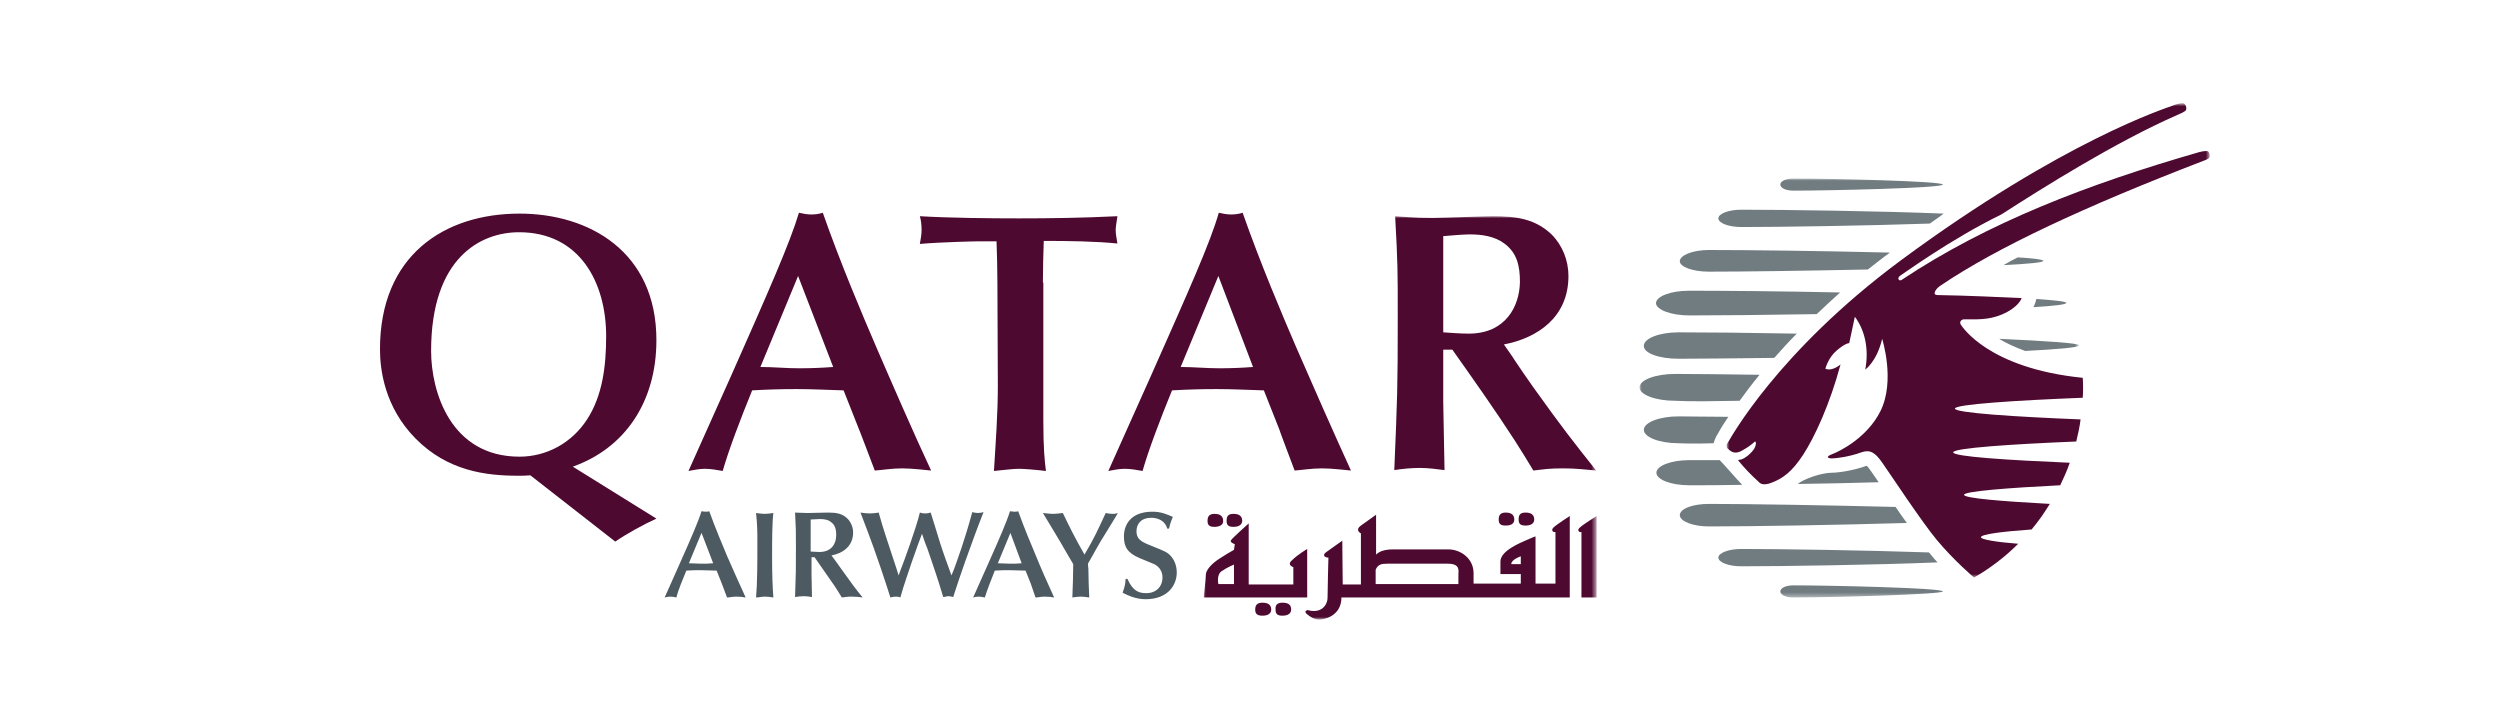
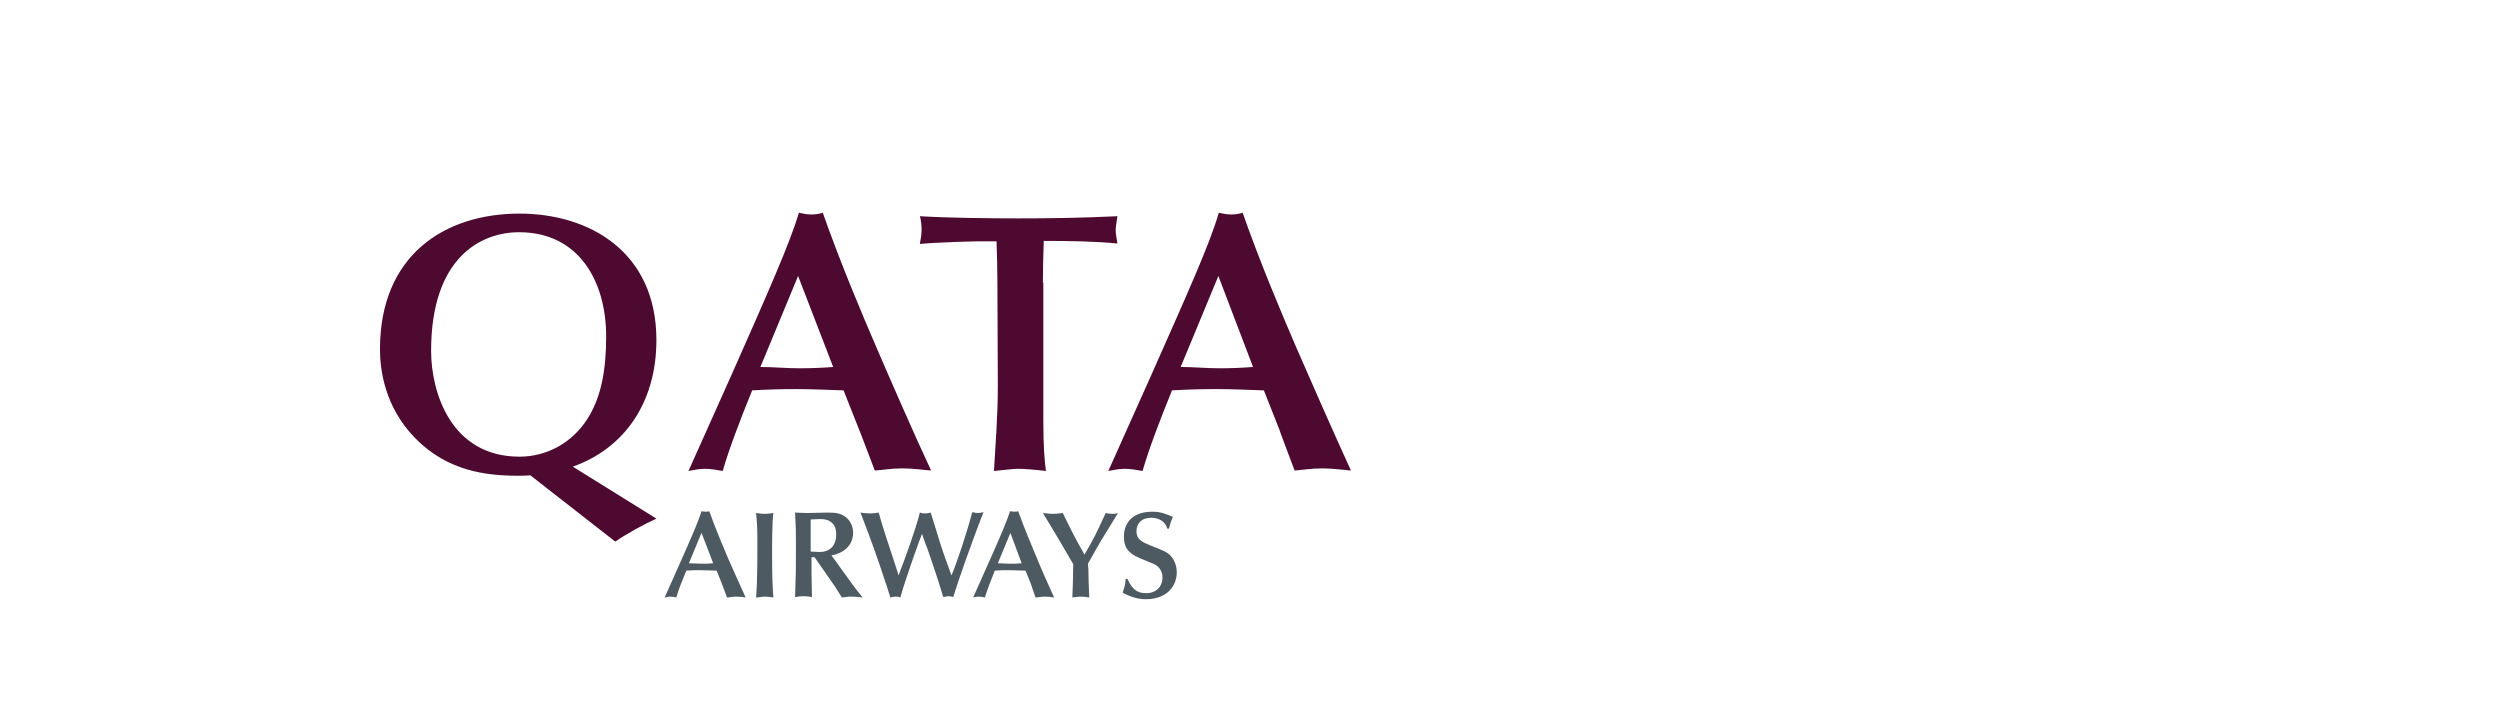
<svg xmlns="http://www.w3.org/2000/svg" version="1.1" id="Layer_1" x="0px" y="0px" viewBox="0 0 577 163" style="enable-background:new 0 0 577 163;" xml:space="preserve">
  <style type="text/css">
	.st0{fill:#4E0930;}
	.st1{filter:url(#Adobe_OpacityMaskFilter);}
	.st2{fill:#FFFFFF;}
	.st3{mask:url(#b_1_);fill:#4E0930;}
	.st4{fill:#4D5A62;}
	.st5{filter:url(#Adobe_OpacityMaskFilter_1_);}
	.st6{mask:url(#d_1_);fill:#717C81;}
	.st7{filter:url(#Adobe_OpacityMaskFilter_2_);}
	.st8{mask:url(#d_2_);fill:#4E0930;}
</style>
  <g>
    <path class="st0" d="M142,125c2.6-1.8,6.6-4,9.5-5.3l-19.3-12c11.9-4.2,19.3-14.8,19.3-29.2c0-20.5-15.6-29.2-31.6-29.2   c-17.3,0-32.2,9.6-32.2,31.3c0,4.6,1,13.3,8.2,20.6c7.4,7.5,16.2,8.6,23.7,8.6c0.9,0,1.9,0,2.8-0.1L142,125z M99.5,81   c0-21.6,11.5-27.4,20.3-27.4c14,0,20.1,11.6,20.1,24c0,7.1-0.9,13.8-4.4,19.2c-3.5,5.4-9.3,8.6-15.6,8.6   C104,105.4,99.5,90.4,99.5,81z M201.9,108.6c1.6-0.1,3.9-0.5,6.3-0.5c2.4,0,5.4,0.4,6.7,0.5c-3.9-8.3-9.5-21.2-12.7-28.6   c-3.1-7.2-8.2-19.2-12.3-30.9c-0.9,0.3-1.8,0.4-2.7,0.4c-1,0-1.9-0.2-2.8-0.4c-2.1,7-7,18.1-15.6,37.5l-9.9,22.1   c1.2-0.2,2.4-0.5,3.8-0.5c1.4,0,3,0.3,4.1,0.5c1.4-4.9,4.1-12,6.8-18.6c3.4-0.2,6.8-0.3,10.2-0.3c3.7,0,7.3,0.2,10.9,0.3l3.6,9.1   C198.3,99.1,201.9,108.6,201.9,108.6z M192.3,84.7c-2.6,0.2-5.2,0.3-7.9,0.3c-3,0-5.9-0.3-8.9-0.3l8.7-21L192.3,84.7z M240.7,65.2   c0-3.2,0.1-6.5,0.2-9.6c5.9,0,12,0.1,17,0.6c-0.2-1.4-0.4-2.1-0.4-3.1c0-0.7,0.2-1.8,0.4-3.2c-8.2,0.4-15.7,0.5-22.8,0.5   c-6.6,0-16.1-0.1-22.8-0.5c0.3,1,0.4,2.1,0.4,3.2c0,1-0.2,2.1-0.4,3.2c4.4-0.4,12.6-0.6,13.4-0.6h4.3c0.1,3.3,0.2,6.3,0.2,9.5   l0.1,23.9c0,6.5-0.5,13.1-0.9,19.6c3.1-0.3,4.4-0.5,5.8-0.5c1,0,3.7,0.2,6.2,0.5c-0.3-2.4-0.6-5.2-0.6-11.7V65.2 M298.8,108.6   c1.5-0.1,3.9-0.5,6.3-0.5c2.4,0,5.4,0.4,6.7,0.5c-3.8-8.3-9.5-21.2-12.7-28.6c-3.1-7.2-8.2-19.2-12.3-30.9   c-0.9,0.3-1.8,0.4-2.7,0.4c-1,0-1.9-0.2-2.8-0.4c-2,7-7,18.1-15.6,37.5l-9.9,22.1c1.2-0.2,2.4-0.5,3.8-0.5c1.4,0,3,0.3,4.1,0.5   c1.4-4.9,4.1-12,6.8-18.6c3.4-0.2,6.8-0.3,10.3-0.3c3.7,0,7.3,0.2,10.9,0.3l3.6,9.1C295.2,99.1,298.8,108.6,298.8,108.6z    M289.2,84.7c-2.6,0.2-5.2,0.3-7.8,0.3c-3,0-5.9-0.3-8.9-0.3l8.7-21L289.2,84.7z" />
    <g transform="translate(259 35)">
      <defs>
        <filter id="Adobe_OpacityMaskFilter" filterUnits="userSpaceOnUse" x="18.8" y="14.9" width="90.7" height="93.1">
          <feColorMatrix type="matrix" values="1 0 0 0 0  0 1 0 0 0  0 0 1 0 0  0 0 0 1 0" />
        </filter>
      </defs>
      <mask maskUnits="userSpaceOnUse" x="18.8" y="14.9" width="90.7" height="93.1" id="b_1_">
        <g class="st1">
-           <path id="a_1_" class="st2" d="M18.8,14.9h90.7v93H18.8V14.9z" />
-         </g>
+           </g>
      </mask>
      <path class="st3" d="M74.1,19.5c1.3-0.1,4.5-0.4,6.1-0.4c2.8,0,5.7,0.4,8,2.1c3,2.2,3.6,5.3,3.6,8.9C91.7,35.7,88.5,42,80,42    c-2.2,0-4.3-0.2-5.9-0.3V19.5z M88.1,44.5c7.8-1.5,14.9-6.3,14.9-15.8c0-3.6-1.4-7.1-3.9-9.6c-3.7-3.5-7.9-4.2-13.5-4.2    c-1.9,0-11.9,0.4-14.1,0.4c-4.4,0-6.6-0.3-8.5-0.4c0.6,11,0.6,12.2,0.6,23.4c0,16.5-0.1,18.4-0.8,35.2c1.9-0.3,3.9-0.5,5.9-0.5    c2.1,0,4,0.3,5.7,0.5c0-2.2-0.3-13.3-0.3-15.7V45.7h2.1c4.6,6.5,9.9,14,14.3,20.8c1.3,2,3.2,5.1,4.4,7.1c2.6-0.3,3.6-0.5,6.9-0.5    c3.1,0,5.2,0.3,7.6,0.5c-5.4-6.8-7.7-9.7-14.5-19.2c-1.3-1.8-3.2-4.6-4.4-6.4C90.5,47.9,88.1,44.5,88.1,44.5z M21.3,86.6    c-1.2,0-1.6-0.4-1.6-1.4c0-1,0.4-1.6,1.6-1.6c1.5,0,2,0.7,2,1.6C23.4,86.1,22.5,86.6,21.3,86.6z M105.7,86.7    c0.6-0.6,3.8-2.6,3.8-2.6v18.8H106V87.8C105.2,87.9,105,87.2,105.7,86.7z M42.7,91.7v11.2H18.8c0,0,0.5-4.2,0.5-5.2    c0-1.1,1.3-2.6,3.2-3.8c1.1-0.7,2.2-1.4,3.3-2l0.2-1.3c0,0-1.2-0.4-0.9-0.9c0.3-0.5,4.1-3.9,4.1-3.9v14.1h10.3v-4    c0,0-1.6-0.5-0.3-1.6C40.5,93,42.7,91.7,42.7,91.7z M25.8,99.8v-4.5c0,0-1.5,0.6-2.8,1.5c-1.3,0.8-0.8,3-0.8,3    S25.8,99.8,25.8,99.8z M100,87.8c-0.8,0.1-1-0.6-0.4-1.1c0.6-0.6,3.7-2.6,3.7-2.6v18.8H50.6c0,4.3-4,5.1-5.1,5.1    c-1.1,0-2.1-0.6-2.9-1.3c-0.8-0.7,0.2-0.9,0.2-0.9c3.1,0.9,4.6-1.1,4.6-2.9c0-1.8,0.2-9.2,0.2-9.2c-0.9,0-1.4-0.6-0.6-1.2    c0.8-0.6,3.8-2.7,3.8-2.7l0.1,10.1h4.2V88.1c0,0-1.5-0.7,0-1.8c1.5-1.1,3.5-2.5,3.5-2.5V93c0.6-0.6,1.7-1.2,3.9-1.2h12.8    c2.7,0,5.8,2,5.8,5.5c0,1.2,0,1.9,0,2.4H92v-2.2h-4.7v-2.9c0-2.5,4.6-4.3,5.9-4.9c1.3-0.6,2.2-0.9,2.2-0.9v10.9h4.6    C100,99.8,100,87.8,100,87.8z M77.6,97.7c0-1,0.5-2.6-2.5-2.6h-14c-1.3,0-2.1,0.2-2.6,1.4v3.3h19.1C77.6,99.1,77.6,98.2,77.6,97.7    z M92,95.2v-1.8c0,0-2.2,0.7-2.2,1.8H92z M93.1,86.3c-1.2,0-1.6-0.4-1.6-1.4c0-1,0.3-1.6,1.6-1.6c1.5,0,2,0.7,2,1.6    C95.1,85.9,94.2,86.3,93.1,86.3z M88.5,86.3c-1.2,0-1.6-0.4-1.6-1.4c0-1,0.4-1.6,1.6-1.6c1.5,0,2,0.7,2,1.6    C90.5,85.9,89.7,86.3,88.5,86.3z M37,104.1c1.5,0,2,0.6,2,1.6c0,0.9-0.8,1.4-2,1.4c-1.2,0-1.6-0.4-1.6-1.4    C35.3,104.7,35.7,104.1,37,104.1z M32.4,104.1c1.4,0,2,0.6,2,1.6c0,0.9-0.8,1.4-2,1.4c-1.2,0-1.7-0.4-1.7-1.4    C30.7,104.7,31.1,104.1,32.4,104.1z M25.7,86.6c-1.2,0-1.6-0.4-1.6-1.4c0-1,0.3-1.6,1.6-1.6c1.5,0,2,0.7,2,1.6    C27.7,86.1,26.9,86.6,25.7,86.6z" />
    </g>
    <path class="st4" d="M167.8,137.9c0.5,0,1.3-0.2,2.1-0.2c0.8,0,1.8,0.1,2.2,0.2c-1.3-2.8-3.2-7.1-4.3-9.6c-1-2.4-2.7-6.4-4.1-10.3   c-0.3,0.1-0.6,0.1-0.9,0.1c-0.3,0-0.6-0.1-0.9-0.1c-0.7,2.3-2.3,6-5.2,12.5l-3.3,7.4c0.4-0.1,0.8-0.2,1.3-0.2c0.5,0,1,0.1,1.4,0.2   c0.4-1.6,1.4-4,2.3-6.2c1.1-0.1,2.3-0.1,3.4-0.1c1.2,0,2.4,0.1,3.6,0.1l1.2,3L167.8,137.9L167.8,137.9z M164.6,130   c-0.9,0.1-1.8,0.1-2.6,0.1c-1,0-2-0.1-3-0.1l2.9-7C161.9,122.9,164.6,130,164.6,130z M174.8,124.9c0,4.9,0,9.6-0.3,13   c0.6,0,1.4-0.2,2-0.2c0.7,0,1.3,0.1,2,0.2c-0.2-2.3-0.3-5.4-0.3-9.6c0-2.9,0-7.8,0.3-9.9c-0.7,0.1-1.4,0.2-2,0.2   c-0.4,0-1.5-0.1-2-0.2C174.8,121.1,174.8,123.1,174.8,124.9 M187.2,119.9c0.4,0,1.5-0.1,2-0.1c0.9,0,1.9,0.1,2.6,0.7   c1,0.7,1.2,1.8,1.2,3c0,1.9-1,3.9-3.9,3.9c-0.7,0-1.4-0.1-2-0.1V119.9z M191.9,128.2c2.6-0.5,5-2.1,5-5.3c0-1.2-0.5-2.4-1.3-3.2   c-1.2-1.2-2.6-1.4-4.5-1.4c-0.6,0-4,0.1-4.7,0.1c-1.5,0-2.2-0.1-2.9-0.1c0.2,3.7,0.2,4.1,0.2,7.8c0,5.5,0,6.1-0.2,11.7   c0.6-0.1,1.3-0.2,2-0.2c0.7,0,1.3,0.1,1.9,0.2c0-0.7-0.1-4.4-0.1-5.2v-4h0.7c1.5,2.2,3.3,4.7,4.8,6.9c0.4,0.7,1.1,1.7,1.5,2.4   c0.9-0.1,1.2-0.2,2.3-0.2c1,0,1.8,0.1,2.5,0.2c-1.8-2.2-2.5-3.2-4.8-6.4c-0.5-0.7-1-1.4-1.5-2.1L191.9,128.2z M206.9,131.2   c-1.3-4-3.2-9.5-4.1-12.9c-0.7,0.1-1.3,0.2-2,0.2c-0.7,0-1.6-0.1-2.2-0.2c1.2,3.1,2.2,5.8,3,8c1.1,3.1,2.2,6.3,3.2,9.4l0.7,2.2   c0.4-0.1,0.8-0.2,1.2-0.2c0.3,0,0.6,0,1.1,0.2c0.4-1.5,1-3.3,1.4-4.5c1.1-3.2,1.2-3.7,2.7-7.8l0.9-2.4c0.3,0.9,0.8,2.4,1.2,3.3   c0.3,0.9,1.8,5.2,2.1,6.2c0.4,1.3,0.6,1.7,1.6,5.1c0.3,0,0.8-0.2,1.2-0.2c0.4,0,0.7,0.1,1.1,0.2c1.1-3.4,1.2-3.7,2.8-8.3   c1.6-4.4,2.5-7,4.2-11.3c-0.4,0.1-0.8,0.2-1.3,0.2c-0.4,0-0.9-0.1-1.3-0.2c-1,3.7-1.6,5.5-2.4,8c-1.4,4-1.5,4.5-2.4,6.6   c-0.9-2.5-1.8-4.9-2.6-7.4c-0.4-1.4-2.2-7.1-2.2-7.1c-0.4,0.1-0.7,0.2-1.3,0.2c-0.5,0-0.9-0.1-1.2-0.2c-0.8,3.5-3.9,11.9-4.2,12.6   l-0.7,1.9L206.9,131.2 M239,137.9c0.5,0,1.3-0.2,2.1-0.2c0.8,0,1.8,0.1,2.2,0.2c-1.3-2.8-3.2-7.1-4.2-9.6c-1-2.4-2.7-6.4-4.1-10.3   c-0.3,0.1-0.6,0.1-0.9,0.1c-0.3,0-0.6-0.1-1-0.1c-0.7,2.3-2.3,6-5.2,12.5l-3.3,7.4c0.4-0.1,0.8-0.2,1.3-0.2c0.4,0,1,0.1,1.4,0.2   c0.5-1.6,1.4-4,2.3-6.2c1.1-0.1,2.3-0.1,3.4-0.1c1.2,0,2.4,0.1,3.7,0.1l1.2,3L239,137.9L239,137.9z M235.8,130   c-0.9,0.1-1.7,0.1-2.6,0.1c-1,0-1.9-0.1-2.9-0.1l2.9-7L235.8,130z M251.1,130.3c0-0.3,0.2-0.6,0.4-0.9c1.2-2.1,2.3-4.2,3.6-6.2   c0.4-0.7,2.5-4,2.9-4.8c-0.3,0.1-0.6,0.2-1.2,0.2c-0.6,0-1.2-0.1-1.6-0.2c-2.1,4.5-2.5,5.5-4.9,9.6c-2.4-4.2-3.5-6.5-5-9.6   c-0.8,0.1-1.6,0.2-2.3,0.2c-0.6,0-1.3-0.1-2.3-0.2c1.5,2.5,3.9,6.4,5.3,8.9l1.7,2.9c0,1.8-0.1,5.5-0.2,7.7c0.6-0.1,1.4-0.2,1.9-0.2   c0.7,0,1.3,0.1,2,0.2c-0.1-2.7-0.2-4.2-0.2-6.6L251.1,130.3 M259.8,133.6c-0.1,1.4-0.2,1.7-0.7,3.2c1,0.5,2.9,1.5,5.3,1.5   c5.2,0,7.2-3.3,7.2-6.2c0-0.8-0.2-2.5-1.4-3.8c-0.8-0.9-1.7-1.2-3.9-2.1c-2.5-1-4-1.5-4-3.6c0-1.7,1.1-3.1,3.4-3.1   c1.8,0,3.3,0.9,3.7,2.5h0.4c0.3-1.1,0.3-1.3,0.9-2.7c-1.4-0.6-2.7-1.2-4.7-1.2c-5.2,0-6.6,3.2-6.6,5.7c0,2.4,0.8,3.8,3.6,5   c0.8,0.3,2.1,0.9,2.9,1.2c0.6,0.2,2.4,1,2.4,3.3c0,2.1-1.5,3.6-3.7,3.6c-1.7,0-3.1-0.4-4.4-3.3L259.8,133.6" />
    <g transform="translate(396)">
      <defs>
        <filter id="Adobe_OpacityMaskFilter_1_" filterUnits="userSpaceOnUse" x="-17.6" y="41.2" width="101.5" height="96.8">
          <feColorMatrix type="matrix" values="1 0 0 0 0  0 1 0 0 0  0 0 1 0 0  0 0 0 1 0" />
        </filter>
      </defs>
      <mask maskUnits="userSpaceOnUse" x="-17.6" y="41.2" width="101.5" height="96.8" id="d_1_">
        <g class="st5">
-           <path id="c_1_" class="st2" d="M-17.6,24h131.8v114H-17.6V24z" />
-         </g>
+           </g>
      </mask>
      <path class="st6" d="M34.8,107.5c-3,1.1-6.5,1.6-7.9,1.6c-2.5,0-6.5,1.4-8,2.6c6.2-0.1,12.5-0.2,18.7-0.4    c-0.6-0.9-1.2-1.7-1.8-2.6C35.3,108,35.1,107.7,34.8,107.5C34.8,107.5,34.8,107.5,34.8,107.5z M-1.6,62.7c7.9,0,22.3-0.2,36.7-0.5    c1.7-1.3,3.4-2.7,5.1-3.9c-15.9-0.4-33-0.6-41.8-0.6c-3.7,0-6.7,1.2-6.7,2.6C-8.3,61.6-5.3,62.7-1.6,62.7z M0.6,50.4    c0,1.1,2.4,2,5.3,2c9,0,28.9-0.3,43.5-0.8c1.1-0.8,2.2-1.5,3.2-2.3C38,48.7,15.6,48.4,5.9,48.4C3,48.4,0.6,49.3,0.6,50.4z     M65.4,78.2c1.6,1,3.6,1.9,6,2.8c7.6-0.4,12.5-0.8,12.5-1.3C83.9,79.2,76.3,78.7,65.4,78.2z M-6.1,72.8c6.7,0,17.6-0.1,29.4-0.3    c1.7-1.6,3.5-3.3,5.4-5c-13.9-0.3-27.2-0.4-34.9-0.4c-4.2,0-7.6,1.3-7.6,2.9C-13.7,71.5-10.3,72.8-6.1,72.8z M69.7,59.4    c-1.2,0.6-2.3,1.2-3.3,1.8c5.6-0.3,9.2-0.6,9.2-1C75.5,59.9,73.3,59.6,69.7,59.4z M17.9,44c8.5,0,34.5-0.6,34.5-1.4    c0-0.8-26-1.4-34.5-1.4c-1.7,0-3,0.6-3,1.4C14.9,43.4,16.2,44,17.9,44z M73.8,69.7c-0.1,0.4-0.3,0.8-0.5,1.2    c4.7-0.3,7.6-0.6,7.6-1c0-0.3-2.6-0.6-6.9-0.9L73.8,69.7z M41.5,117c-16.2-0.4-34.1-0.7-43.1-0.7c-3.7,0-6.7,1.1-6.7,2.6    c0,1.4,3,2.6,6.7,2.6c9.5,0,28.8-0.3,45.7-0.8C43.2,119.5,42.4,118.3,41.5,117z M49.2,127.5c-14.6-0.5-34.3-0.8-43.3-0.8    c-2.9,0-5.3,0.9-5.3,2c0,1.1,2.4,2,5.3,2c9.3,0,30.6-0.3,45.3-0.9C50.5,129.1,49.9,128.3,49.2,127.5z M14.9,136.5    c0,0.8,1.3,1.4,3,1.4c8.5,0,34.5-0.7,34.5-1.4c0-0.8-26-1.4-34.5-1.4C16.2,135.1,14.9,135.7,14.9,136.5z M-0.5,102.3    c0.2-0.7,0.5-1.5,1.1-2.4c-0.1,0.1-0.1,0.2,0,0c0.7-1.3,1.5-2.5,2.3-3.7c-4.5,0-8.4-0.1-11.5-0.1c-4.4,0-8,1.4-8,3.1    c0,1.7,3.6,3.1,8,3.1C-6.3,102.4-3.6,102.4-0.5,102.3z M6.1,111.9c-1.1-1.1-4.7-5.3-5.2-5.7c-2.3,0-4.7,0-7,0    c-4.2,0-7.6,1.3-7.6,2.9c0,1.6,3.4,2.9,7.6,2.9C-2.9,112,1.3,112,6.1,111.9z M5.5,92.5c1.3-1.8,2.8-3.8,4.6-6    c-7.8-0.1-14.7-0.2-19.5-0.2c-4.5,0-8.2,1.4-8.2,3.1c0,1.7,3.7,3.1,8.2,3.1C-5.6,92.7-0.4,92.6,5.5,92.5z M-8.6,82.8    c5.3,0,13.2-0.1,22.1-0.2c1.6-1.8,3.3-3.7,5.2-5.6c-11-0.2-21-0.3-27.3-0.3c-4.4,0-8,1.4-8,3.1C-16.7,81.5-13.1,82.8-8.6,82.8z" />
      <defs>
        <filter id="Adobe_OpacityMaskFilter_2_" filterUnits="userSpaceOnUse" x="2.6" y="24" width="111.6" height="109.5">
          <feColorMatrix type="matrix" values="1 0 0 0 0  0 1 0 0 0  0 0 1 0 0  0 0 0 1 0" />
        </filter>
      </defs>
      <mask maskUnits="userSpaceOnUse" x="2.6" y="24" width="111.6" height="109.5" id="d_2_">
        <g class="st7">
-           <path id="c_2_" class="st2" d="M-17.6,24h131.8v114H-17.6V24z" />
-         </g>
+           </g>
      </mask>
      <path class="st8" d="M84.7,87.2c0.1,1.5,0.1,3.1,0,4.6c-15.1,0.6-29.5,1.5-29.5,2.5c0,1,14,1.9,29,2.5c-0.2,1.7-0.6,3.4-1,5.1    c-14.7,0.6-28.4,1.5-28.4,2.5c0,1,12.8,1.8,26.9,2.4c-0.6,1.8-1.4,3.5-2.2,5.2c-12.1,0.6-22.2,1.4-22.2,2.2    c0,0.8,8.8,1.5,19.8,2.1c-0.6,1-1.3,2-1.9,2.9c-0.7,1-1.5,2-2.3,3c-6.9,0.5-11.7,1.1-11.7,1.8c0,0.5,3.4,1.1,8.6,1.5    c-2.8,2.8-6.2,5.5-10.2,7.8c0,0-4.7-4-8.6-8.7c-3.5-4.2-10.8-15.3-12.5-17.7c-1.7-2.5-2.9-3.2-4.9-2.5c-2.7,1-5.8,1.4-6.8,1.4    c-1,0-1.5-0.4,0.1-1c1.6-0.6,8-3.7,11.1-9.9c3.5-7,0.4-16.7,0.4-16.7c-1.2,5.2-3.9,7.1-3.9,7.1c0.9-4.8-0.1-9.1-2.4-12.2l-1.3,6.1    c0,0-0.8-0.1-2.9,1.7c-2,1.7-2.6,4.2-2.6,4.2c1.6,0.7,3.5-1,3.5-1c-2.5,9.3-6,16.8-8.6,20.8c-2.6,4-4.7,5.5-7.3,6.5    c-2.2,0.9-2.9-0.1-2.9-0.1c-1.9-1.7-3.3-3.2-4.8-5c0,0-0.1-0.2,0.3-0.2c1.1,0,3-1.8,3.4-2.6c0.5-0.9,0.4-1.5,0.2-1.6    c-0.2,0-0.6,0.7-2.7,1.9c-2,1.3-2.9,0.4-3.7-0.3c-0.5-0.6,0-1.3,0.3-1.7c0.3-0.4,11.1-20.5,39.7-41.7    c37.5-27.7,61.4-35.2,62.7-35.7c0.9-0.4,2.4-0.8,2.7-0.5c0.4,0.4,0.5,0.7,0.5,1.2c0,0.4-0.3,0.7-2,1.4    c-14.4,6.3-31.2,16.9-40.7,23c-11.7,5.7-22.9,13.9-23.3,14.1c-0.9,0.6-0.3,1.4,0.3,1c19.8-13.2,43-22.1,68.7-29.5    c1.2-0.3,1.9-0.3,2.1-0.1c0.2,0.3,0.3,0.6,0.3,1c0,0.5-0.3,0.7-1.4,1.1C85.3,47.6,64.9,57.1,51.9,65.9c0,0-1.3,0.8-1.4,1.8    c0,0.4,0.7,0.4,0.7,0.4c6.5,0.1,15.3,0.5,19.4,0.7c0,0-0.6,2.1-4.6,3.8c-3.1,1.3-5.9,1.1-8.7,1.1c-0.6,0-1.2,0.6-0.7,1.3    C56.9,75.4,62.9,85,84.7,87.2" />
    </g>
  </g>
</svg>